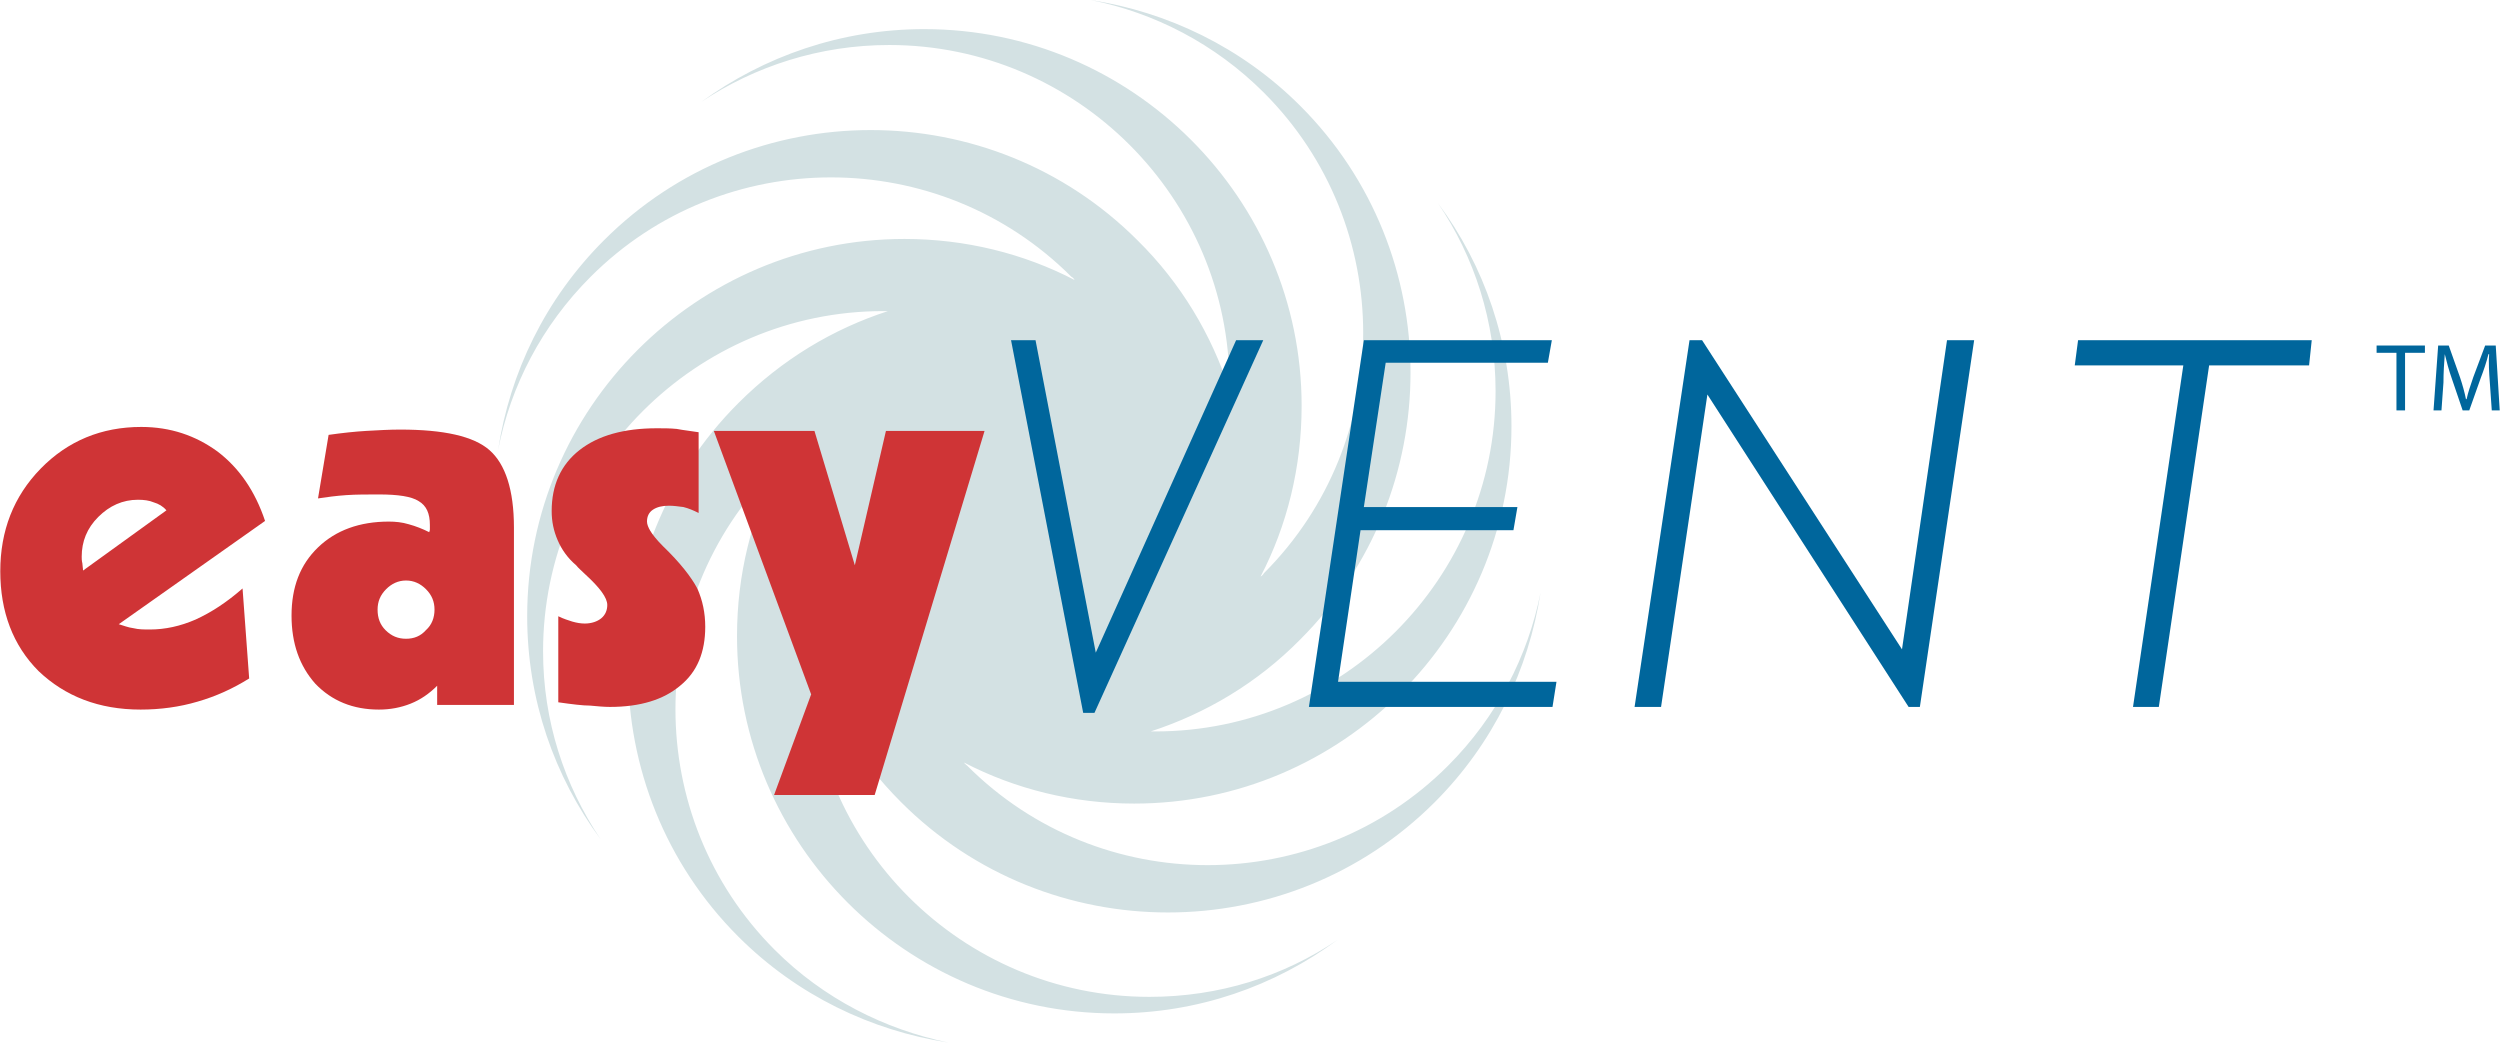
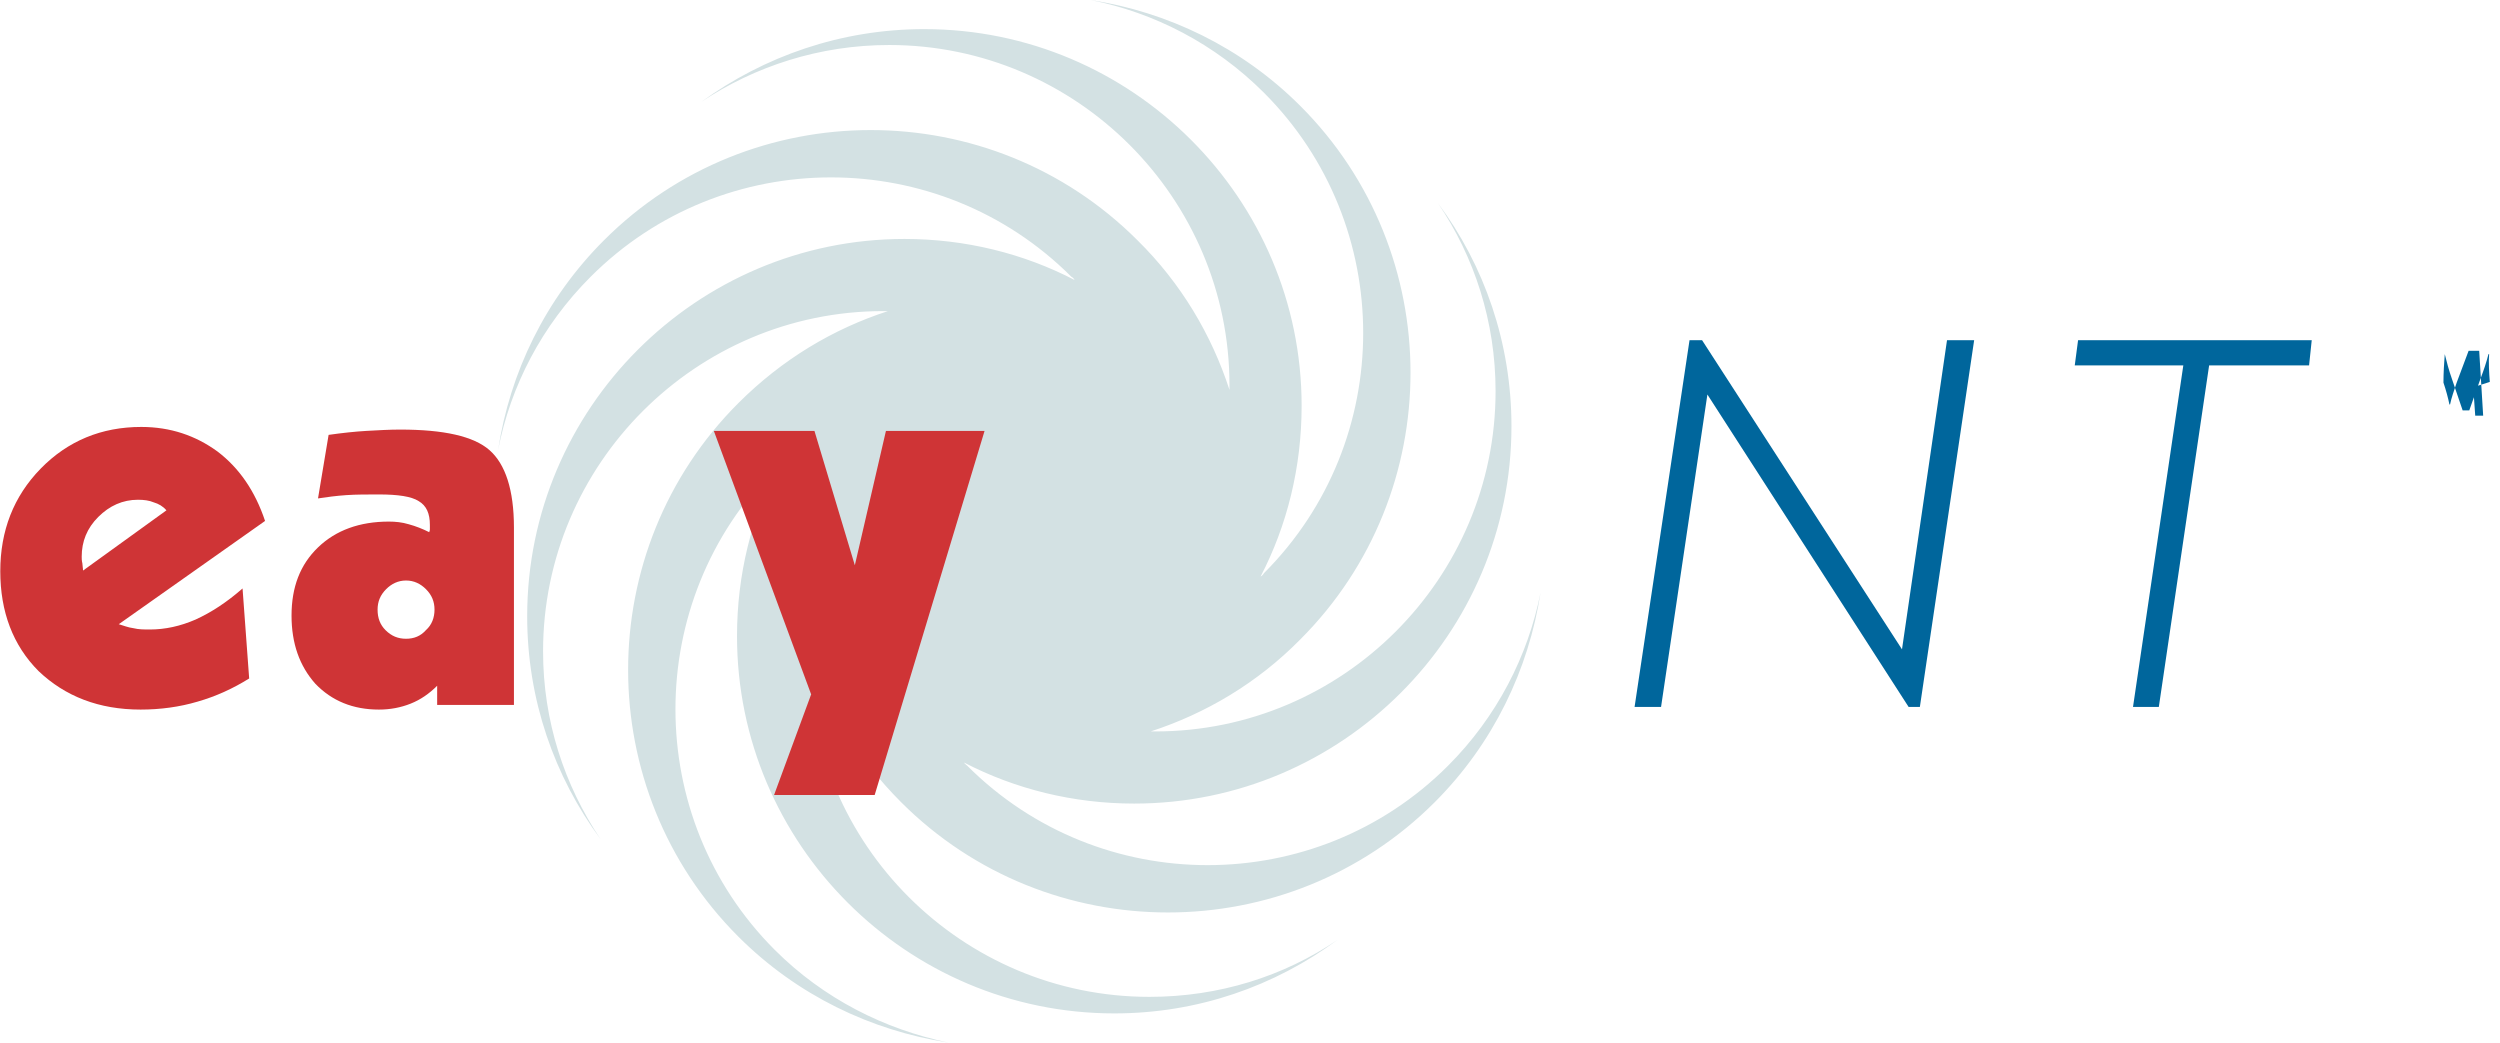
<svg xmlns="http://www.w3.org/2000/svg" xml:space="preserve" width="37.759mm" height="15.746mm" version="1.1" style="shape-rendering:geometricPrecision; text-rendering:geometricPrecision; image-rendering:optimizeQuality; fill-rule:evenodd; clip-rule:evenodd" viewBox="0 0 3776 1575">
  <defs>
    <style type="text/css">
   
    .fil2 {fill:#00669C}
    .fil1 {fill:#CF3436}
    .fil0 {fill:#D3E1E3}
    .fil3 {fill:#00669C;fill-rule:nonzero}
   
  </style>
  </defs>
  <g id="Layer_x0020_1">
    <g id="_1862841867552">
      <path class="fil0" d="M1396 44c314,0 570,256 570,569 0,93 -22,181 -62,258 2,-1 4,-3 5,-5 200,-200 200,-526 0,-726 -74,-74 -166,-121 -262,-140 116,18 228,71 317,160 222,222 222,584 0,806 -65,66 -143,112 -226,139 2,0 5,0 7,0 283,0 514,-231 514,-514 0,-105 -32,-203 -87,-284 70,94 111,211 111,337 0,314 -256,570 -570,570 -92,0 -180,-22 -257,-62 1,2 3,3 5,5 200,200 526,200 726,0 74,-74 121,-166 140,-262 -18,116 -71,228 -160,317 -222,222 -584,222 -806,0 -66,-66 -112,-143 -139,-226 0,2 0,5 0,7 0,283 231,513 514,513 105,0 203,-31 284,-86 -95,70 -211,111 -337,111 -314,0 -570,-256 -570,-570 0,-93 22,-180 62,-258 -2,2 -4,4 -5,5 -200,200 -200,527 0,727 74,74 166,120 262,140 -116,-18 -228,-71 -317,-160 -222,-222 -222,-584 0,-806 66,-66 143,-112 226,-139 -2,0 -5,0 -7,0 -283,0 -514,231 -514,514 0,105 32,202 87,284 -70,-95 -111,-211 -111,-337 0,-314 256,-570 570,-570 92,0 180,22 257,62 -1,-2 -3,-4 -5,-5 -200,-200 -526,-200 -726,0 -74,74 -121,165 -140,262 18,-117 71,-228 160,-317 222,-222 584,-222 806,0 66,65 112,143 139,226 0,-3 0,-5 0,-7 0,-283 -231,-514 -514,-514 -105,0 -203,32 -284,86 95,-69 211,-110 337,-110z" />
      <path class="fil1" d="M376 1025c-24,15 -50,27 -78,35 -27,8 -56,12 -86,12 -63,0 -114,-20 -154,-58 -39,-39 -58,-90 -58,-151 0,-61 20,-113 61,-155 41,-42 92,-63 152,-63 44,0 82,13 115,37 33,25 57,60 72,105l-221 156c7,2 14,5 22,6 8,2 16,2 25,2 23,0 46,-5 69,-15 24,-11 47,-26 71,-47l10 136zm-251 -163l0 0 126 -91c-5,-6 -12,-10 -19,-12 -7,-3 -15,-4 -24,-4 -23,0 -43,9 -60,26 -17,17 -25,37 -25,60 0,3 0,6 1,10 0,3 1,7 1,11z" />
      <path class="fil1" d="M660 1065l0 -29c-12,12 -25,21 -40,27 -15,6 -31,9 -48,9 -39,0 -71,-13 -96,-39 -24,-27 -36,-61 -36,-103 0,-43 13,-77 40,-103 27,-26 63,-39 107,-39 10,0 20,1 30,4 11,3 21,7 31,12 0,-1 1,-2 1,-4 0,-2 0,-4 0,-7 0,-17 -5,-29 -17,-36 -11,-7 -31,-10 -60,-10 -18,0 -34,0 -49,1 -15,1 -30,3 -43,5l16 -96c21,-3 40,-5 57,-6 18,-1 35,-2 51,-2 66,0 111,10 135,31 24,21 37,60 37,117l0 268 -116 0zm-47 -100l0 0c12,0 22,-4 30,-13 9,-8 13,-19 13,-31 0,-12 -4,-22 -13,-31 -8,-8 -18,-13 -30,-13 -12,0 -22,5 -30,13 -9,9 -13,19 -13,31 0,13 4,23 12,31 9,9 19,13 31,13z" />
-       <path class="fil1" d="M843 1061l0 -130c8,4 15,6 21,8 7,2 13,3 19,3 10,0 19,-3 25,-8 6,-5 9,-12 9,-20 0,-11 -11,-26 -34,-47 -5,-5 -10,-9 -13,-13 -13,-11 -22,-24 -28,-38 -6,-14 -9,-28 -9,-44 0,-39 14,-70 42,-92 28,-22 67,-33 117,-33 10,0 20,0 30,1 10,2 21,3 33,5l0 122c-8,-4 -15,-7 -23,-9 -8,-1 -15,-2 -22,-2 -10,0 -18,2 -24,6 -6,4 -9,10 -9,18 0,4 2,9 5,14 3,5 9,13 19,23 26,25 43,47 52,64 8,18 12,37 12,58 0,38 -12,68 -38,89 -25,21 -60,32 -106,32 -9,0 -19,-1 -30,-2 -11,0 -27,-2 -48,-5z" />
      <polygon class="fil1" points="1169,1201 1225,1049 1078,651 1230,651 1291,854 1338,651 1487,651 1321,1201 " />
-       <polygon class="fil2" points="1653,1077 1636,1077 1527,514 1564,514 1655,986 1867,514 1908,514 " />
-       <polygon class="fil2" points="2345,1068 1977,1068 2060,514 2344,514 2338,548 2093,548 2060,766 2292,766 2286,801 2055,801 2021,1030 2351,1030 " />
      <polygon class="fil2" points="2509,1068 2469,1068 2552,514 2571,514 2873,981 2941,514 2982,514 2900,1068 2883,1068 2579,596 " />
      <polygon class="fil2" points="3261,1068 3222,1068 3298,552 3134,552 3139,514 3492,514 3488,552 3337,552 " />
      <g>
-         <polygon class="fil3" points="3620,533 3590,533 3590,522 3663,522 3663,533 3633,533 3633,620 3620,620 " />
-         <path class="fil3" d="M3761 577c-1,-13 -2,-30 -1,-42l-1 0c-3,12 -7,24 -12,37l-17 48 -10 0 -16 -47c-5,-14 -8,-26 -11,-38l0 0c-1,12 -2,29 -2,43l-3 42 -12 0 7 -98 16 0 17 48c4,12 7,23 9,33l1 0c2,-10 6,-21 10,-33l18 -48 16 0 6 98 -12 0 -3 -43z" />
+         <path class="fil3" d="M3761 577c-1,-13 -2,-30 -1,-42l-1 0c-3,12 -7,24 -12,37l-17 48 -10 0 -16 -47c-5,-14 -8,-26 -11,-38l0 0c-1,12 -2,29 -2,43c4,12 7,23 9,33l1 0c2,-10 6,-21 10,-33l18 -48 16 0 6 98 -12 0 -3 -43z" />
      </g>
    </g>
  </g>
</svg>